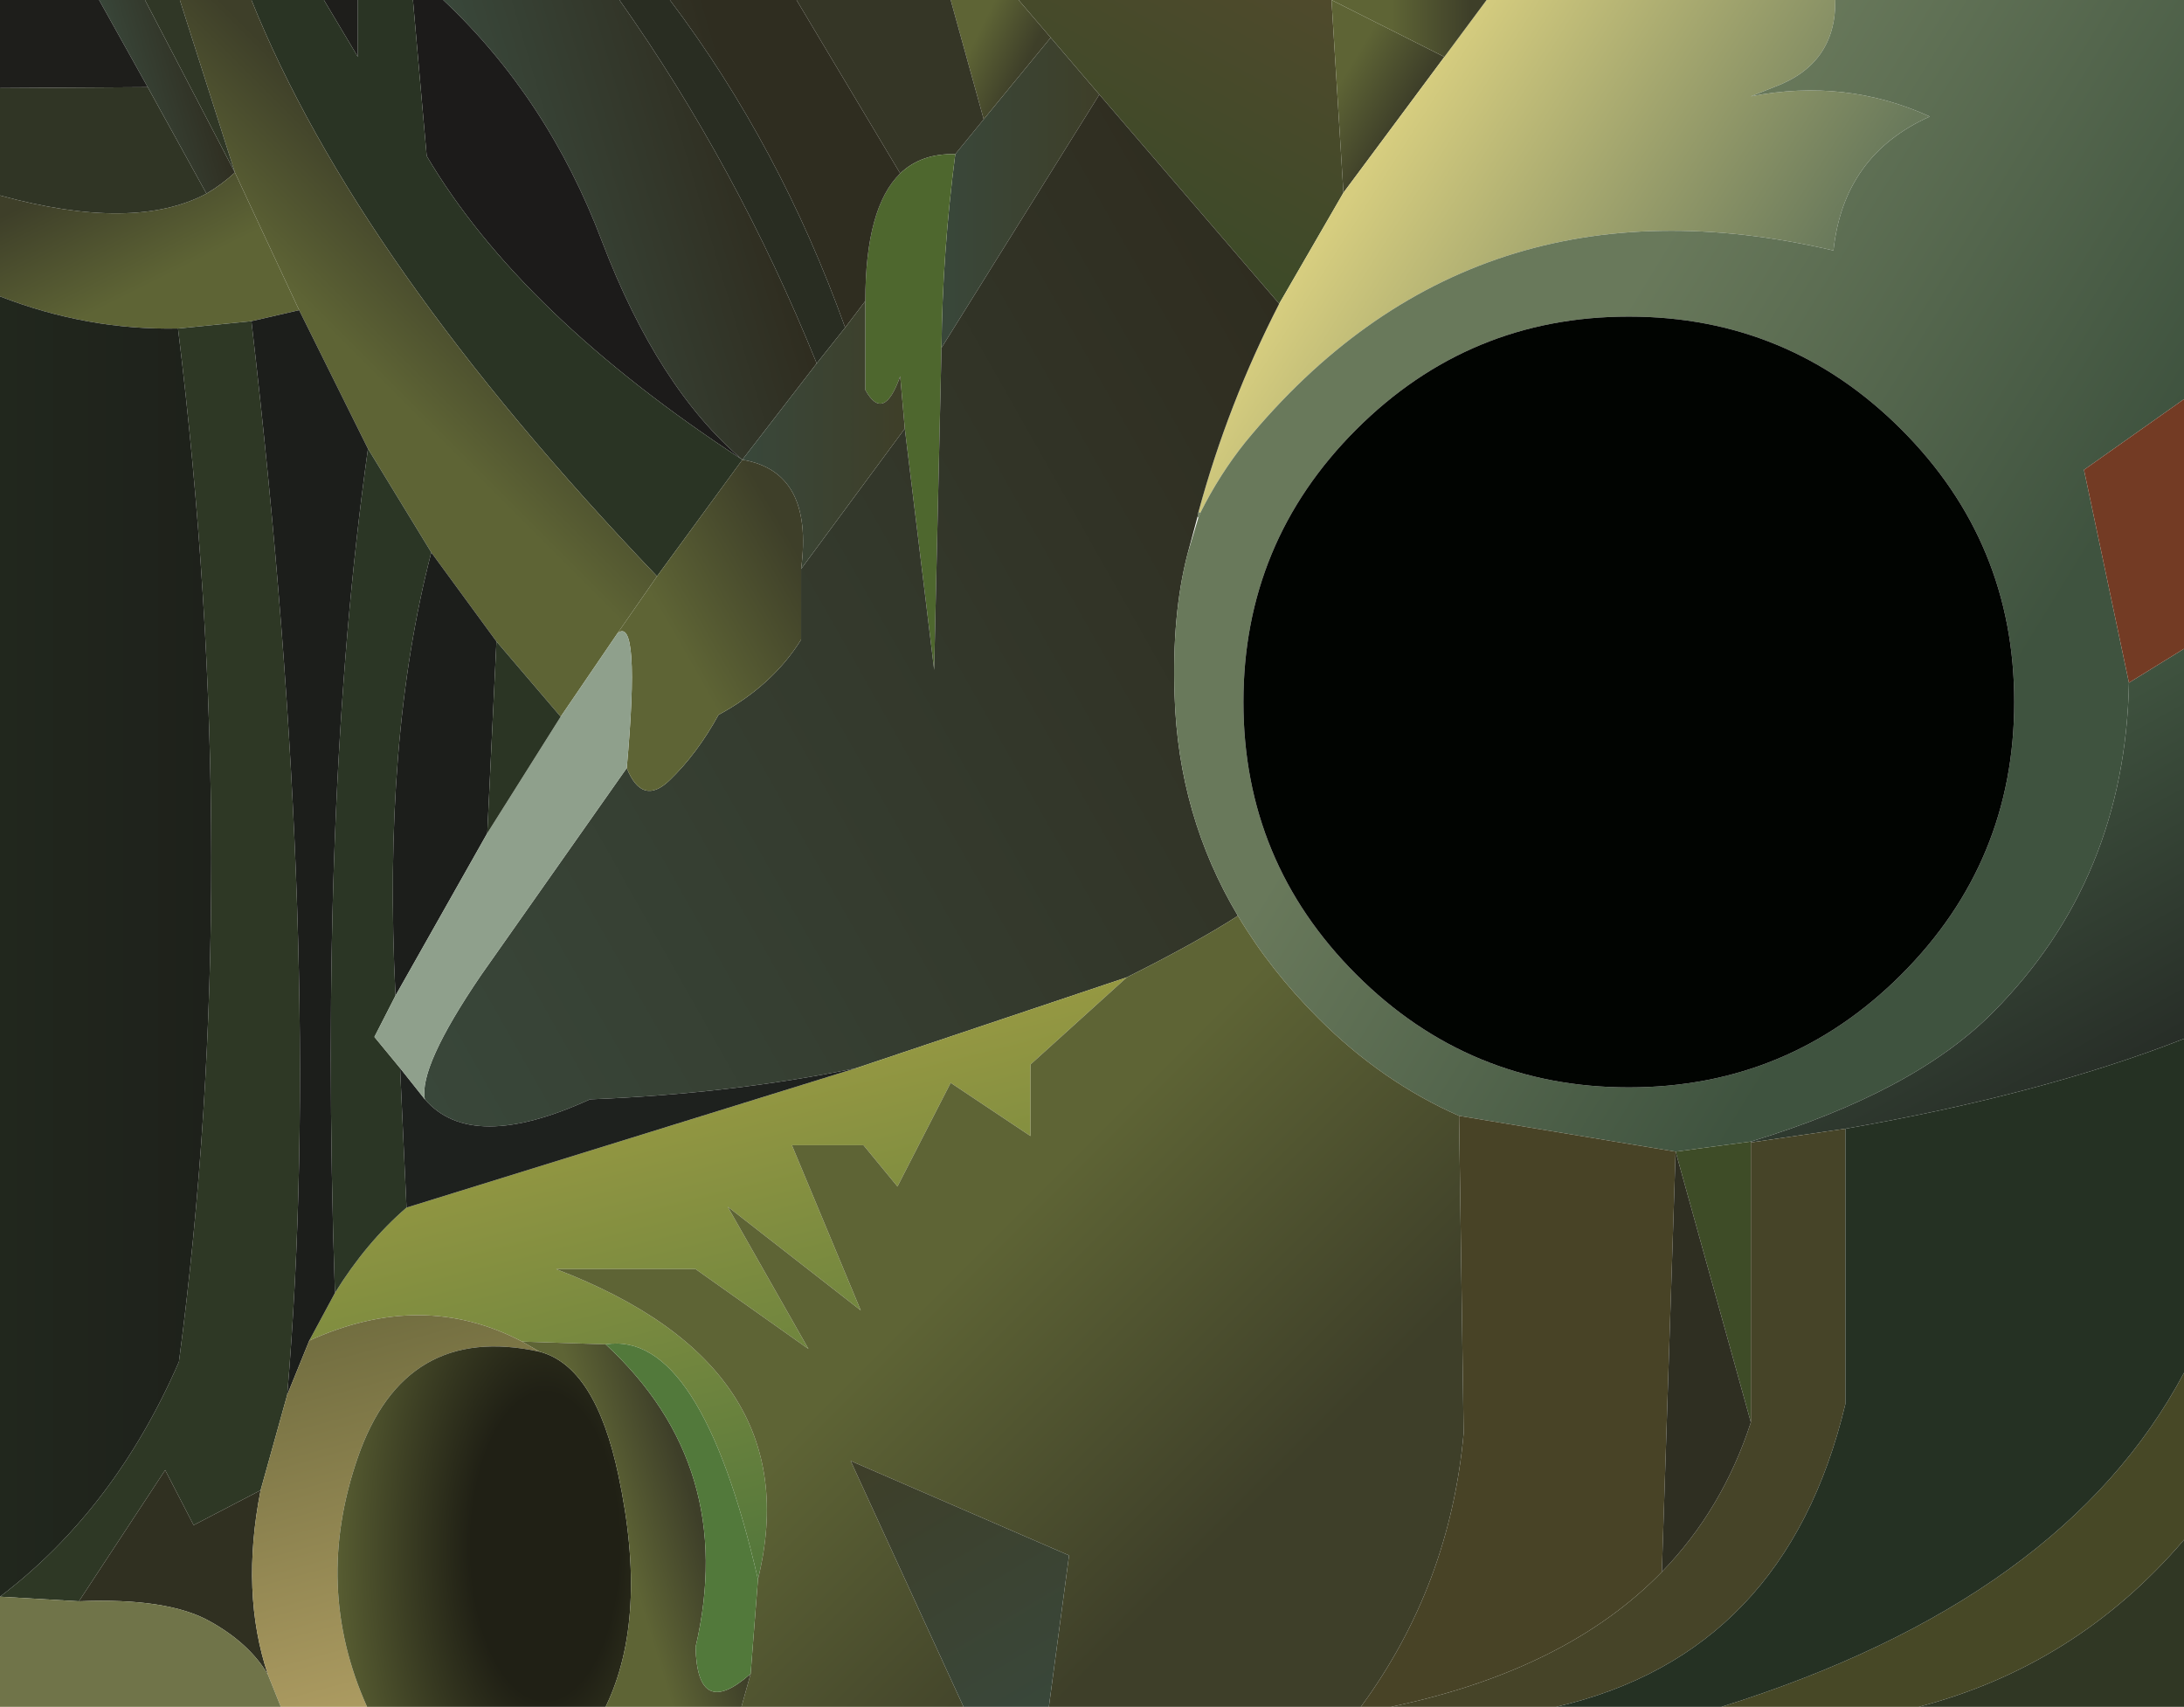
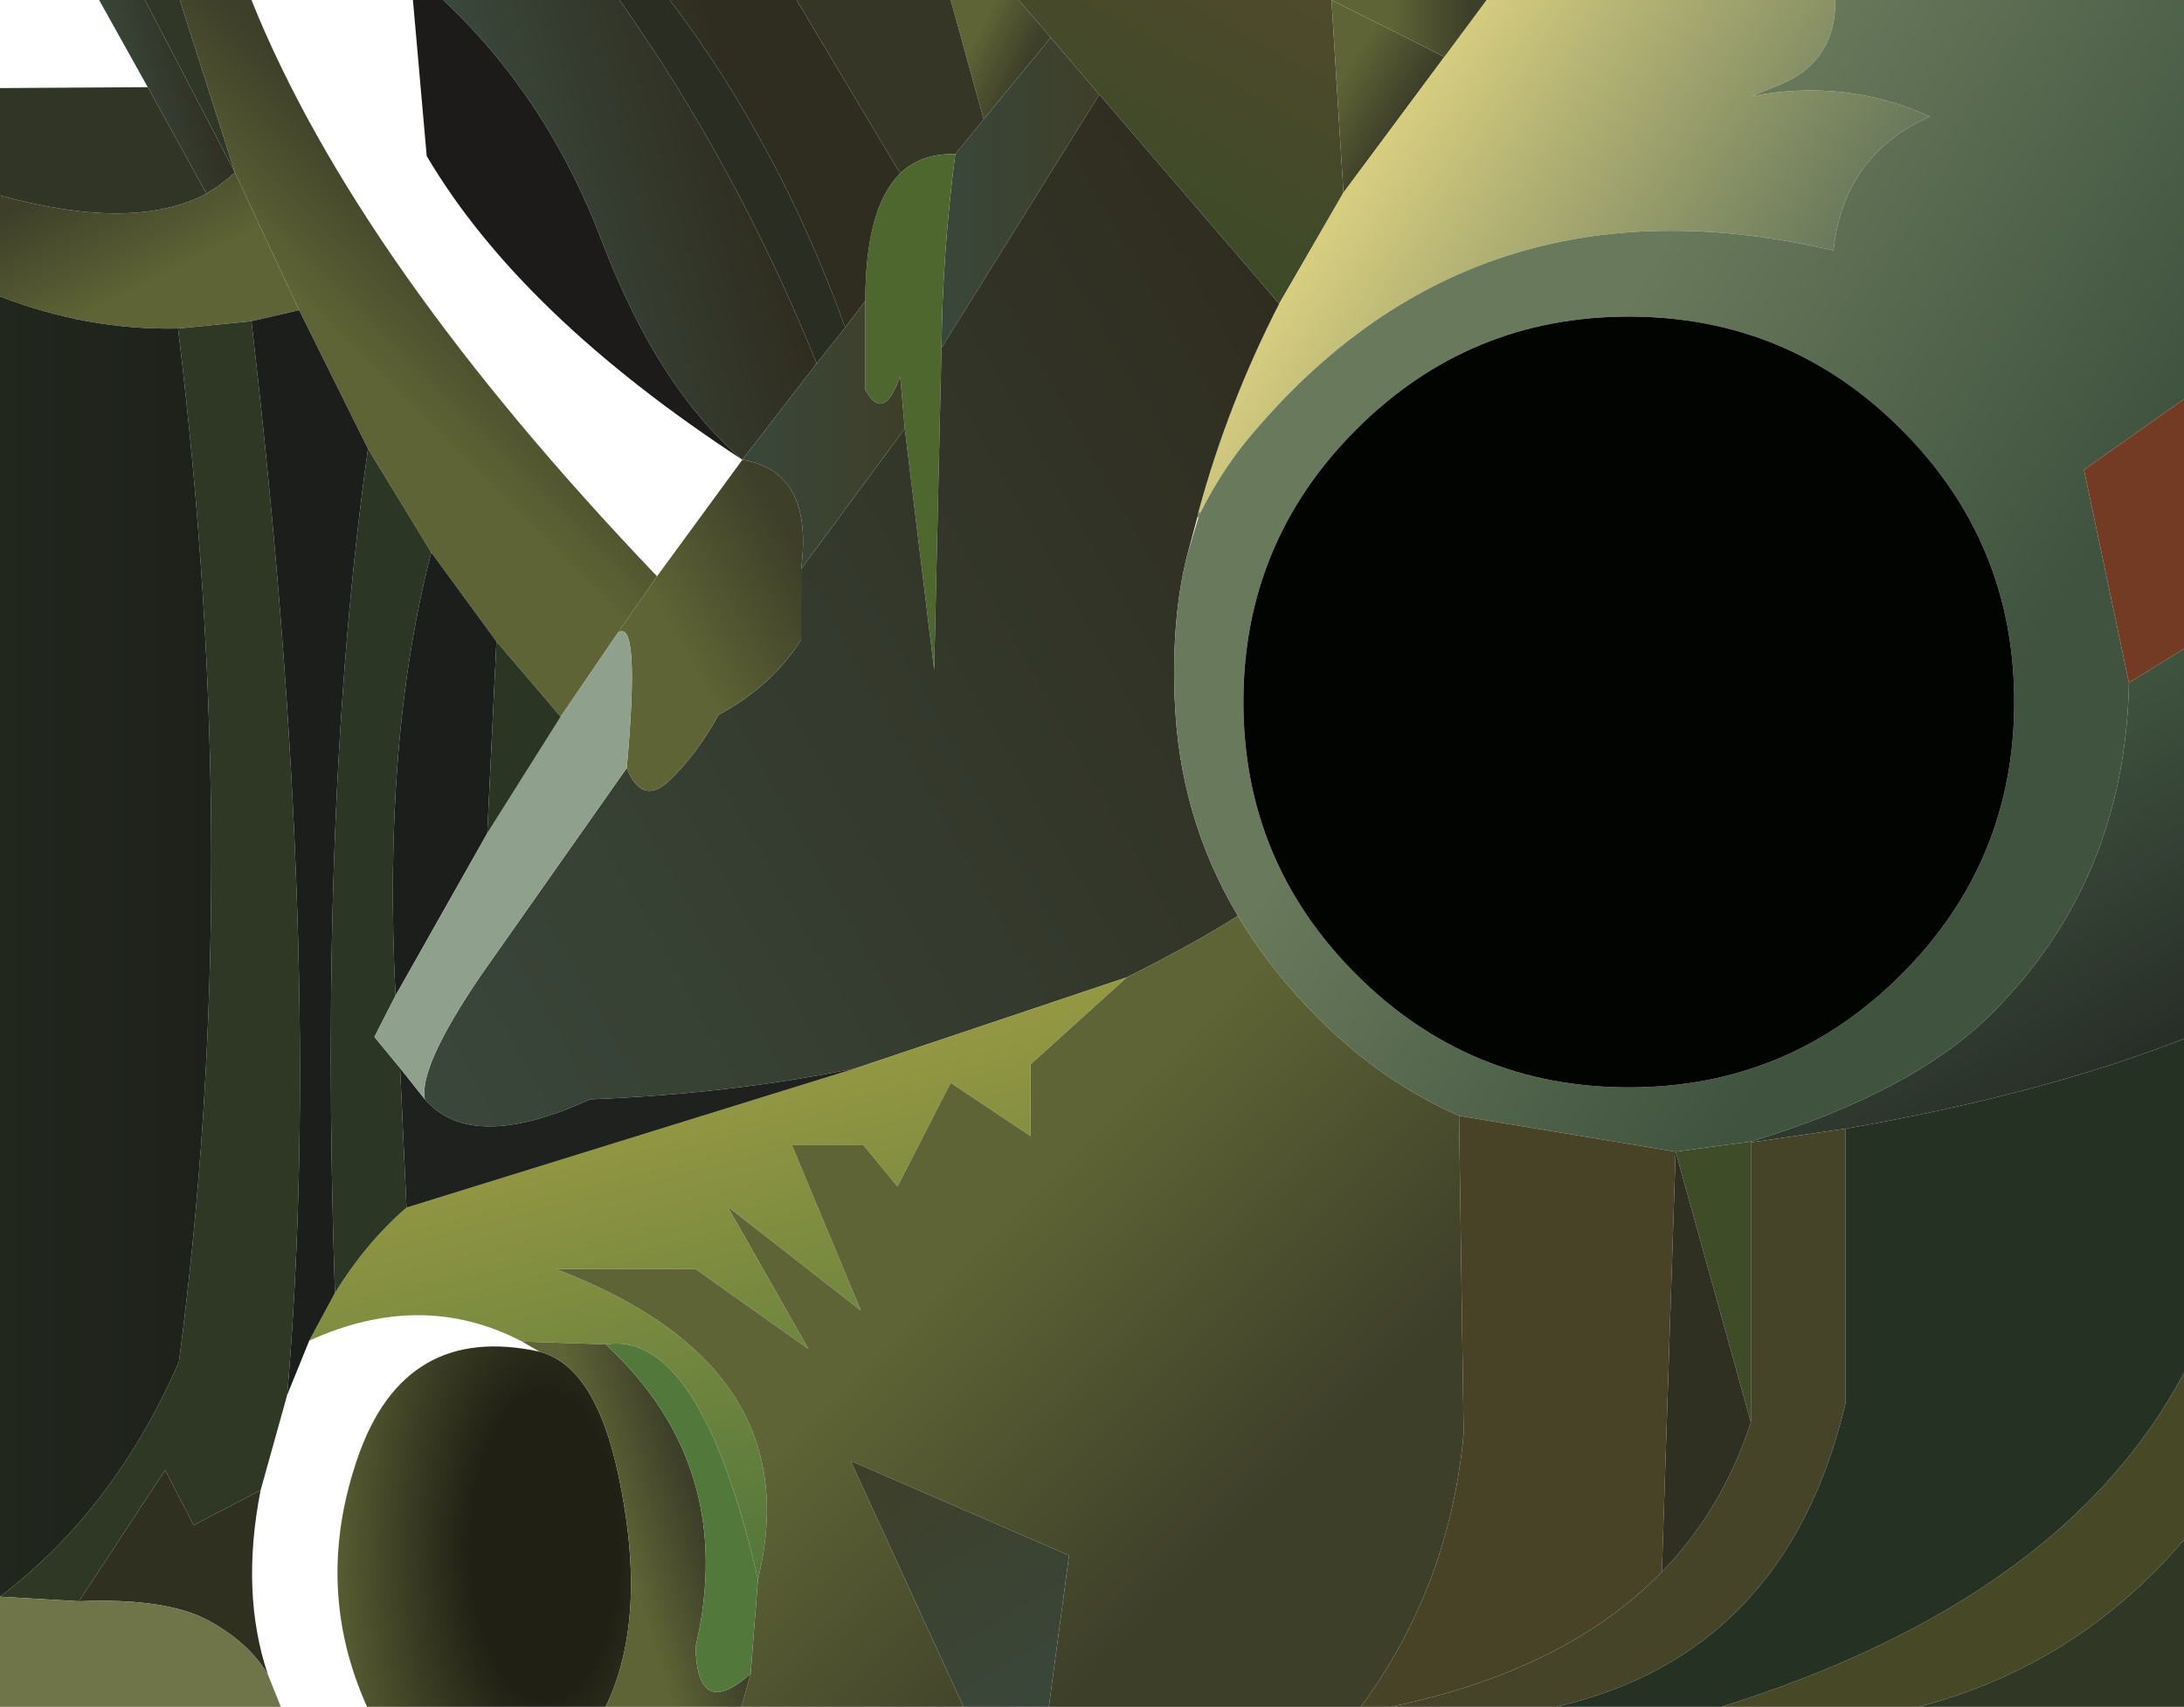
<svg xmlns="http://www.w3.org/2000/svg" height="93.0px" width="119.0px">
  <g transform="matrix(1.0, 0.0, 0.0, 1.0, 49.1, 38.7)">
    <path d="M23.45 -38.7 L24.1 -28.2 20.6 -22.15 10.8 -33.55 8.15 -36.65 6.4 -38.7 23.45 -38.7" fill="url(#gradient0)" fill-rule="evenodd" stroke="none" />
    <path d="M29.6 -35.6 L24.1 -28.2 23.45 -38.7 29.6 -35.6" fill="url(#gradient1)" fill-rule="evenodd" stroke="none" />
    <path d="M24.1 -28.2 L29.6 -35.6 31.9 -38.7 50.9 -38.7 Q50.95 -35.2 47.55 -33.95 L46.3 -33.45 Q51.45 -34.45 56.05 -32.35 51.35 -30.25 50.8 -25.05 31.1 -29.65 18.75 -14.6 17.35 -12.85 16.3 -10.75 L16.2 -10.8 Q17.8 -16.7 20.6 -22.15 L24.1 -28.2" fill="url(#gradient2)" fill-rule="evenodd" stroke="none" />
    <path d="M29.6 -35.6 L23.45 -38.7 31.9 -38.7 29.6 -35.6" fill="url(#gradient3)" fill-rule="evenodd" stroke="none" />
    <path d="M8.15 -36.65 L10.8 -33.55 2.2 -19.75 Q2.25 -24.9 2.95 -30.3 L4.5 -32.2 8.15 -36.65" fill="url(#gradient4)" fill-rule="evenodd" stroke="none" />
    <path d="M6.4 -38.7 L8.15 -36.65 4.5 -32.2 2.7 -38.7 6.4 -38.7" fill="url(#gradient5)" fill-rule="evenodd" stroke="none" />
    <path d="M2.7 -38.7 L4.5 -32.2 2.95 -30.3 Q1.1 -30.35 -0.05 -29.25 L-5.7 -38.7 2.7 -38.7" fill="#353626" fill-rule="evenodd" stroke="none" />
    <path d="M-0.05 -29.25 Q1.1 -30.35 2.95 -30.3 2.25 -24.9 2.2 -19.75 L1.8 -2.2 0.2 -15.35 -0.05 -18.2 Q-0.95 -15.65 -1.95 -17.45 L-1.95 -22.3 Q-1.95 -27.4 -0.05 -29.25" fill="#4e672e" fill-rule="evenodd" stroke="none" />
    <path d="M20.6 -22.15 Q17.8 -16.7 16.2 -10.8 L16.15 -10.55 15.6 -8.5 Q14.75 -5.2 14.9 -0.8 15.1 5.75 18.35 11.2 16.1 12.65 12.3 14.55 L-2.45 19.5 Q-9.25 20.9 -16.95 21.2 -23.4 24.15 -25.95 21.2 -26.3 19.45 -22.9 14.45 L-14.95 3.15 Q-14.1 5.25 -12.6 3.8 -11.1 2.35 -9.95 0.25 -7.0 -1.35 -5.45 -3.85 L-5.45 -7.7 0.2 -15.35 1.8 -2.2 2.2 -19.75 10.8 -33.55 20.6 -22.15" fill="url(#gradient6)" fill-rule="evenodd" stroke="none" />
    <path d="M16.3 -10.75 Q17.35 -12.85 18.75 -14.6 31.1 -29.65 50.8 -25.05 51.35 -30.25 56.05 -32.35 51.45 -34.45 46.3 -33.45 L47.55 -33.95 Q50.95 -35.2 50.9 -38.7 L69.9 -38.7 69.9 -16.95 64.45 -13.1 66.9 -1.5 Q66.7 9.2 59.5 16.45 55.2 20.8 46.3 23.5 L42.2 24.05 30.4 22.1 Q26.2 20.25 22.75 16.8 20.1 14.15 18.35 11.2 15.1 5.75 14.9 -0.8 14.75 -5.2 15.6 -8.5 L16.2 -10.5 16.3 -10.75 M24.8 -15.3 Q18.65 -9.15 18.65 -0.45 18.65 8.25 24.8 14.4 30.95 20.55 39.65 20.55 48.35 20.55 54.5 14.4 60.65 8.25 60.65 -0.45 60.65 -9.15 54.5 -15.3 48.35 -21.45 39.65 -21.45 30.95 -21.45 24.8 -15.3" fill="url(#gradient7)" fill-rule="evenodd" stroke="none" />
    <path d="M16.2 -10.8 L16.3 -10.75 16.2 -10.5 16.15 -10.55 16.2 -10.8" fill="url(#gradient8)" fill-rule="evenodd" stroke="none" />
    <path d="M24.8 -15.3 Q30.95 -21.45 39.65 -21.45 48.35 -21.45 54.5 -15.3 60.65 -9.15 60.65 -0.45 60.65 8.25 54.5 14.4 48.35 20.55 39.65 20.55 30.95 20.55 24.8 14.4 18.65 8.25 18.65 -0.45 18.65 -9.15 24.8 -15.3" fill="#010401" fill-rule="evenodd" stroke="none" />
    <path d="M46.3 23.5 Q55.2 20.8 59.5 16.45 66.7 9.2 66.9 -1.5 L69.9 -3.35 69.9 17.9 Q62.1 20.95 51.45 22.8 L46.3 23.55 46.3 23.5" fill="url(#gradient9)" fill-rule="evenodd" stroke="none" />
    <path d="M66.9 -1.5 L64.45 -13.1 69.9 -16.95 69.9 -3.35 66.9 -1.5" fill="#733b24" fill-rule="evenodd" stroke="none" />
    <path d="M30.4 22.1 L42.2 24.05 41.45 46.95 Q36.25 52.3 26.7 54.3 L25.05 54.3 Q29.9 47.7 30.65 39.4 L30.4 22.1" fill="#484326" fill-rule="evenodd" stroke="none" />
    <path d="M42.2 24.05 L46.3 23.5 46.3 23.55 46.3 38.8 42.2 24.05" fill="#3e4c27" fill-rule="evenodd" stroke="none" />
    <path d="M46.3 23.55 L51.45 22.8 51.45 37.8 Q48.2 51.4 35.7 54.3 L26.7 54.3 Q36.25 52.3 41.45 46.95 44.75 43.55 46.3 38.8 L46.3 23.55" fill="#464428" fill-rule="evenodd" stroke="none" />
    <path d="M46.3 38.8 Q44.75 43.55 41.45 46.95 L42.2 24.05 46.3 38.8" fill="#2f2f22" fill-rule="evenodd" stroke="none" />
    <path d="M69.9 36.1 L69.9 45.2 Q64.05 52.05 55.45 54.3 L44.7 54.3 Q63.35 48.45 69.9 36.1" fill="#474826" fill-rule="evenodd" stroke="none" />
    <path d="M35.7 54.3 Q48.2 51.4 51.45 37.8 L51.45 22.8 Q62.1 20.95 69.9 17.9 L69.9 36.1 Q63.35 48.45 44.7 54.3 L35.7 54.3" fill="#253123" fill-rule="evenodd" stroke="none" />
    <path d="M12.3 14.55 L7.05 19.3 7.05 23.2 2.7 20.3 -0.2 25.95 -2.05 23.7 -5.95 23.7 -2.2 32.7 -9.45 27.05 -5.05 34.8 -11.2 30.45 -18.8 30.45 Q-4.95 35.75 -7.8 47.35 -10.95 33.75 -16.1 34.55 L-20.65 34.4 Q-26.1 31.55 -32.25 34.35 L-30.85 31.75 Q-29.15 29.0 -26.95 27.1 L-2.45 19.5 12.3 14.55" fill="url(#gradient10)" fill-rule="evenodd" stroke="none" />
    <path d="M18.35 11.2 Q20.1 14.15 22.75 16.8 26.2 20.25 30.4 22.1 L30.65 39.4 Q29.9 47.7 25.05 54.3 L8.05 54.3 9.15 46.05 -2.75 40.9 3.4 54.3 -8.7 54.3 -8.2 52.5 -7.8 47.35 Q-4.95 35.75 -18.8 30.45 L-11.2 30.45 -5.05 34.8 -9.45 27.05 -2.2 32.7 -5.95 23.7 -2.05 23.7 -0.2 25.95 2.7 20.3 7.05 23.2 7.05 19.3 12.3 14.55 Q16.1 12.65 18.35 11.2" fill="url(#gradient11)" fill-rule="evenodd" stroke="none" />
    <path d="M3.4 54.3 L-2.75 40.9 9.15 46.05 8.05 54.3 3.4 54.3" fill="url(#gradient12)" fill-rule="evenodd" stroke="none" />
    <path d="M69.9 45.2 L69.9 54.3 55.45 54.3 Q64.05 52.05 69.9 45.2" fill="#303724" fill-rule="evenodd" stroke="none" />
    <path d="M-43.7 -38.7 L-41.2 -38.7 -36.3 -29.3 Q-37.0 -28.65 -37.85 -28.15 L-41.05 -33.95 -43.7 -38.7" fill="url(#gradient13)" fill-rule="evenodd" stroke="none" />
-     <path d="M-31.45 -38.7 L-29.6 -38.7 -29.6 -35.6 -31.45 -38.7 M-49.1 -33.9 L-49.1 -38.7 -43.7 -38.7 -41.05 -33.95 -49.1 -33.9" fill="#1e1e1b" fill-rule="evenodd" stroke="none" />
    <path d="M-49.1 -22.55 L-49.1 -28.05 Q-41.8 -26.05 -37.85 -28.15 -37.0 -28.65 -36.3 -29.3 L-32.8 -21.8 -35.4 -21.2 -39.4 -20.8 Q-44.35 -20.7 -49.1 -22.55" fill="url(#gradient14)" fill-rule="evenodd" stroke="none" />
    <path d="M-49.1 -33.9 L-41.05 -33.95 -37.85 -28.15 Q-41.8 -26.05 -49.1 -28.05 L-49.1 -33.9" fill="#303525" fill-rule="evenodd" stroke="none" />
    <path d="M-5.7 -38.7 L-0.05 -29.25 Q-1.95 -27.4 -1.95 -22.3 L-3.05 -20.85 Q-6.6 -30.75 -12.6 -38.7 L-5.7 -38.7 M-24.95 -38.7 L-15.35 -38.7 Q-8.95 -29.65 -4.6 -18.9 L-8.65 -13.65 Q-13.25 -17.55 -16.3 -25.55 -19.25 -33.35 -24.95 -38.7" fill="url(#gradient15)" fill-rule="evenodd" stroke="none" />
    <path d="M-15.35 -38.7 L-12.6 -38.7 Q-6.6 -30.75 -3.05 -20.85 L-4.6 -18.9 Q-8.95 -29.65 -15.35 -38.7" fill="#292d22" fill-rule="evenodd" stroke="none" />
    <path d="M-26.6 -38.7 L-24.95 -38.7 Q-19.25 -33.35 -16.3 -25.55 -13.25 -17.55 -8.65 -13.65 -20.75 -21.55 -25.85 -30.2 L-26.6 -38.7" fill="#1c1b1a" fill-rule="evenodd" stroke="none" />
-     <path d="M-35.4 -38.7 L-31.45 -38.7 -29.6 -35.6 -29.6 -38.7 -26.6 -38.7 -25.85 -30.2 Q-20.75 -21.55 -8.65 -13.65 L-13.3 -7.3 Q-29.65 -24.4 -35.4 -38.7" fill="#2a3424" fill-rule="evenodd" stroke="none" />
    <path d="M-39.3 -38.7 L-35.4 -38.7 Q-29.65 -24.4 -13.3 -7.3 L-15.45 -4.2 -18.55 0.35 -22.05 -3.75 -25.6 -8.6 -29.05 -14.25 -32.8 -21.8 -36.3 -29.3 -39.3 -38.7" fill="url(#gradient16)" fill-rule="evenodd" stroke="none" />
    <path d="M-41.2 -38.7 L-39.3 -38.7 -36.3 -29.3 -41.2 -38.7" fill="#303726" fill-rule="evenodd" stroke="none" />
    <path d="M-39.4 -20.8 L-35.4 -21.2 Q-31.4 13.25 -33.45 37.3 L-34.9 42.5 -38.55 44.4 -40.1 41.4 -44.8 48.55 -49.1 48.3 Q-42.85 43.55 -39.35 35.5 -35.8 8.65 -39.4 -20.8" fill="#2e3825" fill-rule="evenodd" stroke="none" />
    <path d="M-29.05 -14.25 L-25.6 -8.6 Q-28.25 1.6 -27.55 15.55 L-28.7 17.8 -27.3 19.5 -26.95 27.1 Q-29.15 29.0 -30.85 31.75 -31.75 5.0 -29.05 -14.25" fill="#2b3625" fill-rule="evenodd" stroke="none" />
    <path d="M-32.8 -21.8 L-29.05 -14.25 Q-31.75 5.0 -30.85 31.75 L-32.25 34.35 -33.45 37.3 Q-31.4 13.25 -35.4 -21.2 L-32.8 -21.8 M-25.6 -8.6 L-22.05 -3.75 -22.55 6.7 -27.55 15.55 Q-28.25 1.6 -25.6 -8.6" fill="#1c1e1b" fill-rule="evenodd" stroke="none" />
    <path d="M-8.65 -13.65 L-4.6 -18.9 -3.05 -20.85 -1.95 -22.3 -1.95 -17.45 Q-0.95 -15.65 -0.05 -18.2 L0.2 -15.35 -5.45 -7.7 Q-4.75 -13.0 -8.65 -13.65" fill="url(#gradient17)" fill-rule="evenodd" stroke="none" />
    <path d="M-15.45 -4.2 L-13.3 -7.3 -8.65 -13.65 Q-4.75 -13.0 -5.45 -7.7 L-5.45 -3.85 Q-7.0 -1.35 -9.95 0.25 -11.1 2.35 -12.6 3.8 -14.1 5.25 -14.95 3.15 -14.2 -5.2 -15.45 -4.2" fill="url(#gradient18)" fill-rule="evenodd" stroke="none" />
    <path d="M-39.4 -20.8 Q-35.8 8.65 -39.35 35.5 -42.85 43.55 -49.1 48.3 L-49.1 -22.55 Q-44.35 -20.7 -39.4 -20.8" fill="url(#gradient19)" fill-rule="evenodd" stroke="none" />
    <path d="M-25.95 21.2 Q-23.4 24.15 -16.95 21.2 -9.25 20.9 -2.45 19.5 L-26.95 27.1 -27.3 19.5 -25.95 21.2" fill="#1e211e" fill-rule="evenodd" stroke="none" />
    <path d="M-18.55 0.35 L-15.45 -4.2 Q-14.2 -5.2 -14.95 3.15 L-22.9 14.45 Q-26.3 19.45 -25.95 21.2 L-27.3 19.5 -28.7 17.8 -27.55 15.55 -22.55 6.7 -18.55 0.35" fill="#8fa08c" fill-rule="evenodd" stroke="none" />
    <path d="M-44.8 48.55 L-40.1 41.4 -38.55 44.4 -34.9 42.5 Q-36.0 48.1 -34.5 52.55 -35.5 50.85 -37.65 49.65 -39.95 48.35 -44.8 48.55" fill="#303021" fill-rule="evenodd" stroke="none" />
-     <path d="M-34.9 42.5 L-33.45 37.3 -32.25 34.35 Q-26.1 31.55 -20.65 34.4 L-19.7 34.95 Q-27.05 33.35 -29.6 40.7 -32.05 47.75 -29.1 54.3 L-33.8 54.3 -34.5 52.55 Q-36.0 48.1 -34.9 42.5" fill="url(#gradient20)" fill-rule="evenodd" stroke="none" />
    <path d="M-19.7 34.95 Q-16.65 35.75 -15.4 41.7 -13.75 49.45 -16.1 54.3 L-29.1 54.3 Q-32.05 47.75 -29.6 40.7 -27.05 33.35 -19.7 34.95" fill="url(#gradient21)" fill-rule="evenodd" stroke="none" />
    <path d="M-8.2 52.5 L-8.7 54.3 -16.1 54.3 Q-13.75 49.45 -15.4 41.7 -16.65 35.75 -19.7 34.95 L-20.65 34.4 -16.1 34.55 Q-8.9 41.2 -11.2 51.05 -11.1 55.05 -8.2 52.5" fill="url(#gradient22)" fill-rule="evenodd" stroke="none" />
    <path d="M-7.8 47.35 L-8.2 52.5 Q-11.1 55.05 -11.2 51.05 -8.9 41.2 -16.1 34.55 -10.95 33.75 -7.8 47.35" fill="#52793b" fill-rule="evenodd" stroke="none" />
    <path d="M-22.05 -3.75 L-18.55 0.35 -22.55 6.7 -22.05 -3.75" fill="#2b3524" fill-rule="evenodd" stroke="none" />
    <path d="M-49.1 48.3 L-44.8 48.55 Q-39.95 48.35 -37.65 49.65 -35.5 50.85 -34.5 52.55 L-33.8 54.3 -49.1 54.3 -49.1 48.3" fill="#707449" fill-rule="evenodd" stroke="none" />
  </g>
  <defs>
    <linearGradient gradientTransform="matrix(0.005, -0.008, 0.011, 0.006, 15.55, -34.1)" gradientUnits="userSpaceOnUse" id="gradient0" spreadMethod="pad" x1="-819.2" x2="819.2">
      <stop offset="0.0" stop-color="#3d4a28" />
      <stop offset="1.0" stop-color="#4f4a2c" />
    </linearGradient>
    <linearGradient gradientTransform="matrix(0.004, 0.002, -0.003, 0.005, 24.35, -33.3)" gradientUnits="userSpaceOnUse" id="gradient1" spreadMethod="pad" x1="-819.2" x2="819.2">
      <stop offset="0.384" stop-color="#5e6435" />
      <stop offset="0.91" stop-color="#3e3f29" />
    </linearGradient>
    <linearGradient gradientTransform="matrix(0.012, 0.008, -0.014, 0.022, 35.55, -23.4)" gradientUnits="userSpaceOnUse" id="gradient2" spreadMethod="pad" x1="-819.2" x2="819.2">
      <stop offset="0.0" stop-color="#d6cd7f" />
      <stop offset="1.0" stop-color="#69795b" />
    </linearGradient>
    <linearGradient gradientTransform="matrix(0.005, 0.0, 0.0, 0.002, 27.65, -37.15)" gradientUnits="userSpaceOnUse" id="gradient3" spreadMethod="pad" x1="-819.2" x2="819.2">
      <stop offset="0.384" stop-color="#5e6435" />
      <stop offset="0.91" stop-color="#3e3f29" />
    </linearGradient>
    <linearGradient gradientTransform="matrix(0.005, 0.0, 0.0, 0.01, 6.5, -28.2)" gradientUnits="userSpaceOnUse" id="gradient4" spreadMethod="pad" x1="-819.2" x2="819.2">
      <stop offset="0.0" stop-color="#39473a" />
      <stop offset="1.0" stop-color="#3e3f29" />
    </linearGradient>
    <linearGradient gradientTransform="matrix(0.003, 0.002, -0.002, 0.004, 4.5, -36.0)" gradientUnits="userSpaceOnUse" id="gradient5" spreadMethod="pad" x1="-819.2" x2="819.2">
      <stop offset="0.384" stop-color="#5e6435" />
      <stop offset="0.91" stop-color="#3e3f29" />
    </linearGradient>
    <linearGradient gradientTransform="matrix(0.033, -0.019, 0.013, 0.023, -3.0, -1.05)" gradientUnits="userSpaceOnUse" id="gradient6" spreadMethod="pad" x1="-819.2" x2="819.2">
      <stop offset="0.0" stop-color="#39473a" />
      <stop offset="1.0" stop-color="#2f2d20" />
    </linearGradient>
    <linearGradient gradientTransform="matrix(-0.015, -0.009, 0.008, -0.013, 60.95, -29.7)" gradientUnits="userSpaceOnUse" id="gradient7" spreadMethod="pad" x1="-819.2" x2="819.2">
      <stop offset="0.0" stop-color="#3f533f" />
      <stop offset="1.0" stop-color="#69795b" />
    </linearGradient>
    <linearGradient gradientTransform="matrix(-0.006, 0.021, -0.019, -0.005, 36.7, -23.8)" gradientUnits="userSpaceOnUse" id="gradient8" spreadMethod="pad" x1="-819.2" x2="819.2">
      <stop offset="0.0" stop-color="#d6cd7f" />
      <stop offset="1.0" stop-color="#69795b" />
    </linearGradient>
    <linearGradient gradientTransform="matrix(-0.006, -0.01, 0.018, -0.01, 59.7, 13.05)" gradientUnits="userSpaceOnUse" id="gradient9" spreadMethod="pad" x1="-819.2" x2="819.2">
      <stop offset="0.0" stop-color="#272d27" />
      <stop offset="1.0" stop-color="#3f533f" />
    </linearGradient>
    <linearGradient gradientTransform="matrix(-0.004, -0.016, 0.028, -0.007, -7.55, 33.55)" gradientUnits="userSpaceOnUse" id="gradient10" spreadMethod="pad" x1="-819.2" x2="819.2">
      <stop offset="0.0" stop-color="#52763b" />
      <stop offset="1.0" stop-color="#959842" />
    </linearGradient>
    <linearGradient gradientTransform="matrix(0.017, 0.017, -0.018, 0.018, 3.65, 36.25)" gradientUnits="userSpaceOnUse" id="gradient11" spreadMethod="pad" x1="-819.2" x2="819.2">
      <stop offset="0.384" stop-color="#5e6435" />
      <stop offset="0.91" stop-color="#3e3f29" />
    </linearGradient>
    <linearGradient gradientTransform="matrix(-0.005, -0.009, 0.005, -0.003, 4.25, 46.7)" gradientUnits="userSpaceOnUse" id="gradient12" spreadMethod="pad" x1="-819.2" x2="819.2">
      <stop offset="0.0" stop-color="#39473a" />
      <stop offset="1.0" stop-color="#3e3f29" />
    </linearGradient>
    <linearGradient gradientTransform="matrix(0.003, -8.0E-4, 0.002, 0.007, -39.9, -33.7)" gradientUnits="userSpaceOnUse" id="gradient13" spreadMethod="pad" x1="-819.2" x2="819.2">
      <stop offset="0.0" stop-color="#39473a" />
      <stop offset="1.0" stop-color="#2f2d20" />
    </linearGradient>
    <linearGradient gradientTransform="matrix(-0.004, -0.007, 0.008, -0.004, -41.85, -24.45)" gradientUnits="userSpaceOnUse" id="gradient14" spreadMethod="pad" x1="-819.2" x2="819.2">
      <stop offset="0.384" stop-color="#5e6435" />
      <stop offset="0.91" stop-color="#3e3f29" />
    </linearGradient>
    <linearGradient gradientTransform="matrix(0.008, -0.002, 0.005, 0.017, -14.25, -26.95)" gradientUnits="userSpaceOnUse" id="gradient15" spreadMethod="pad" x1="-819.2" x2="819.2">
      <stop offset="0.0" stop-color="#39473a" />
      <stop offset="1.0" stop-color="#2f2d20" />
    </linearGradient>
    <linearGradient gradientTransform="matrix(0.007, -0.007, 0.018, 0.018, -28.0, -20.2)" gradientUnits="userSpaceOnUse" id="gradient16" spreadMethod="pad" x1="-819.2" x2="819.2">
      <stop offset="0.384" stop-color="#5e6435" />
      <stop offset="0.91" stop-color="#3e3f29" />
    </linearGradient>
    <linearGradient gradientTransform="matrix(0.005, 0.0, 0.0, 0.009, -4.25, -15.0)" gradientUnits="userSpaceOnUse" id="gradient17" spreadMethod="pad" x1="-819.2" x2="819.2">
      <stop offset="0.0" stop-color="#39473a" />
      <stop offset="1.0" stop-color="#3e3f29" />
    </linearGradient>
    <linearGradient gradientTransform="matrix(0.008, -0.005, 0.004, 0.007, -10.75, -4.8)" gradientUnits="userSpaceOnUse" id="gradient18" spreadMethod="pad" x1="-819.2" x2="819.2">
      <stop offset="0.384" stop-color="#5e6435" />
      <stop offset="0.91" stop-color="#3e3f29" />
    </linearGradient>
    <linearGradient gradientTransform="matrix(-0.007, 0.0, 0.0, -0.043, -43.35, 12.9)" gradientUnits="userSpaceOnUse" id="gradient19" spreadMethod="pad" x1="-819.2" x2="819.2">
      <stop offset="0.0" stop-color="#1e211b" />
      <stop offset="1.0" stop-color="#21271d" />
    </linearGradient>
    <linearGradient gradientTransform="matrix(0.003, 0.012, -0.011, 0.003, -27.25, 43.3)" gradientUnits="userSpaceOnUse" id="gradient20" spreadMethod="pad" x1="-819.2" x2="819.2">
      <stop offset="0.0" stop-color="#726e40" />
      <stop offset="1.0" stop-color="#ac9b61" />
    </linearGradient>
    <radialGradient cx="0" cy="0" gradientTransform="matrix(0.015, 0.0, 0.0, 0.031, -19.4, 45.55)" gradientUnits="userSpaceOnUse" id="gradient21" r="819.2" spreadMethod="pad">
      <stop offset="0.329" stop-color="#202015" />
      <stop offset="1.0" stop-color="#5e6435" />
    </radialGradient>
    <linearGradient gradientTransform="matrix(0.005, -0.001, 0.004, 0.013, -14.55, 44.25)" gradientUnits="userSpaceOnUse" id="gradient22" spreadMethod="pad" x1="-819.2" x2="819.2">
      <stop offset="0.384" stop-color="#5e6435" />
      <stop offset="0.91" stop-color="#3e3f29" />
    </linearGradient>
  </defs>
</svg>